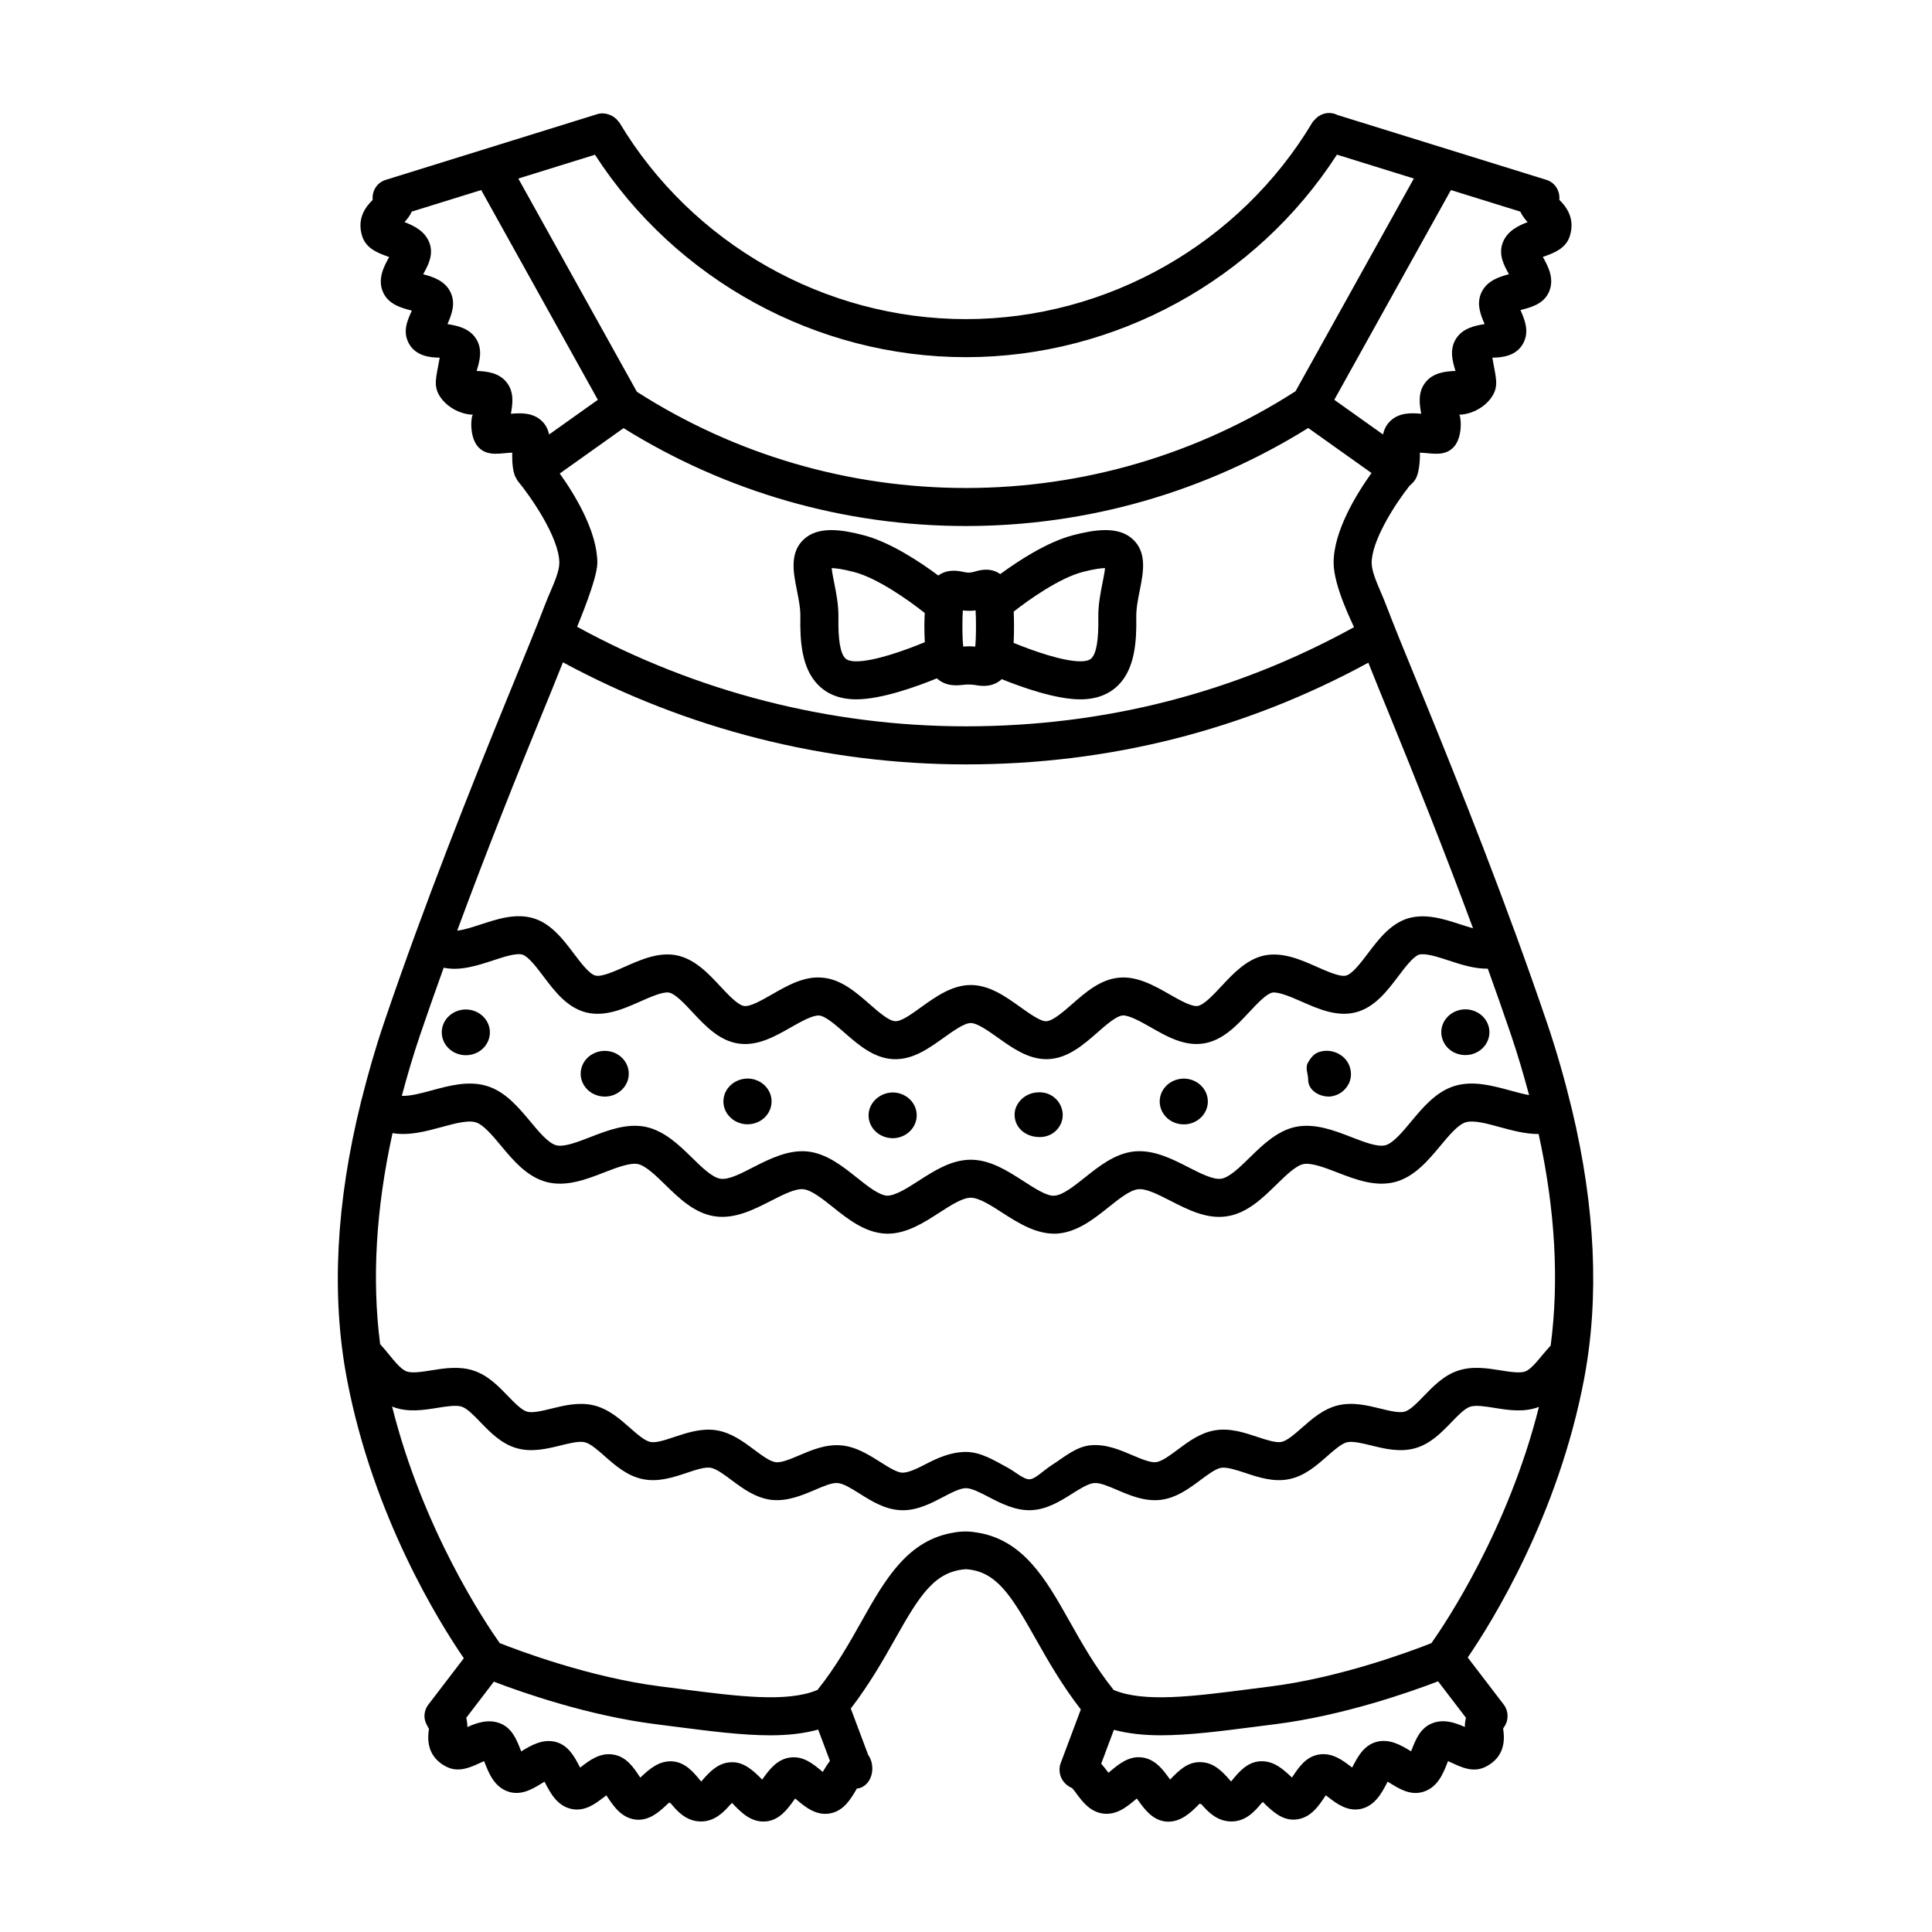
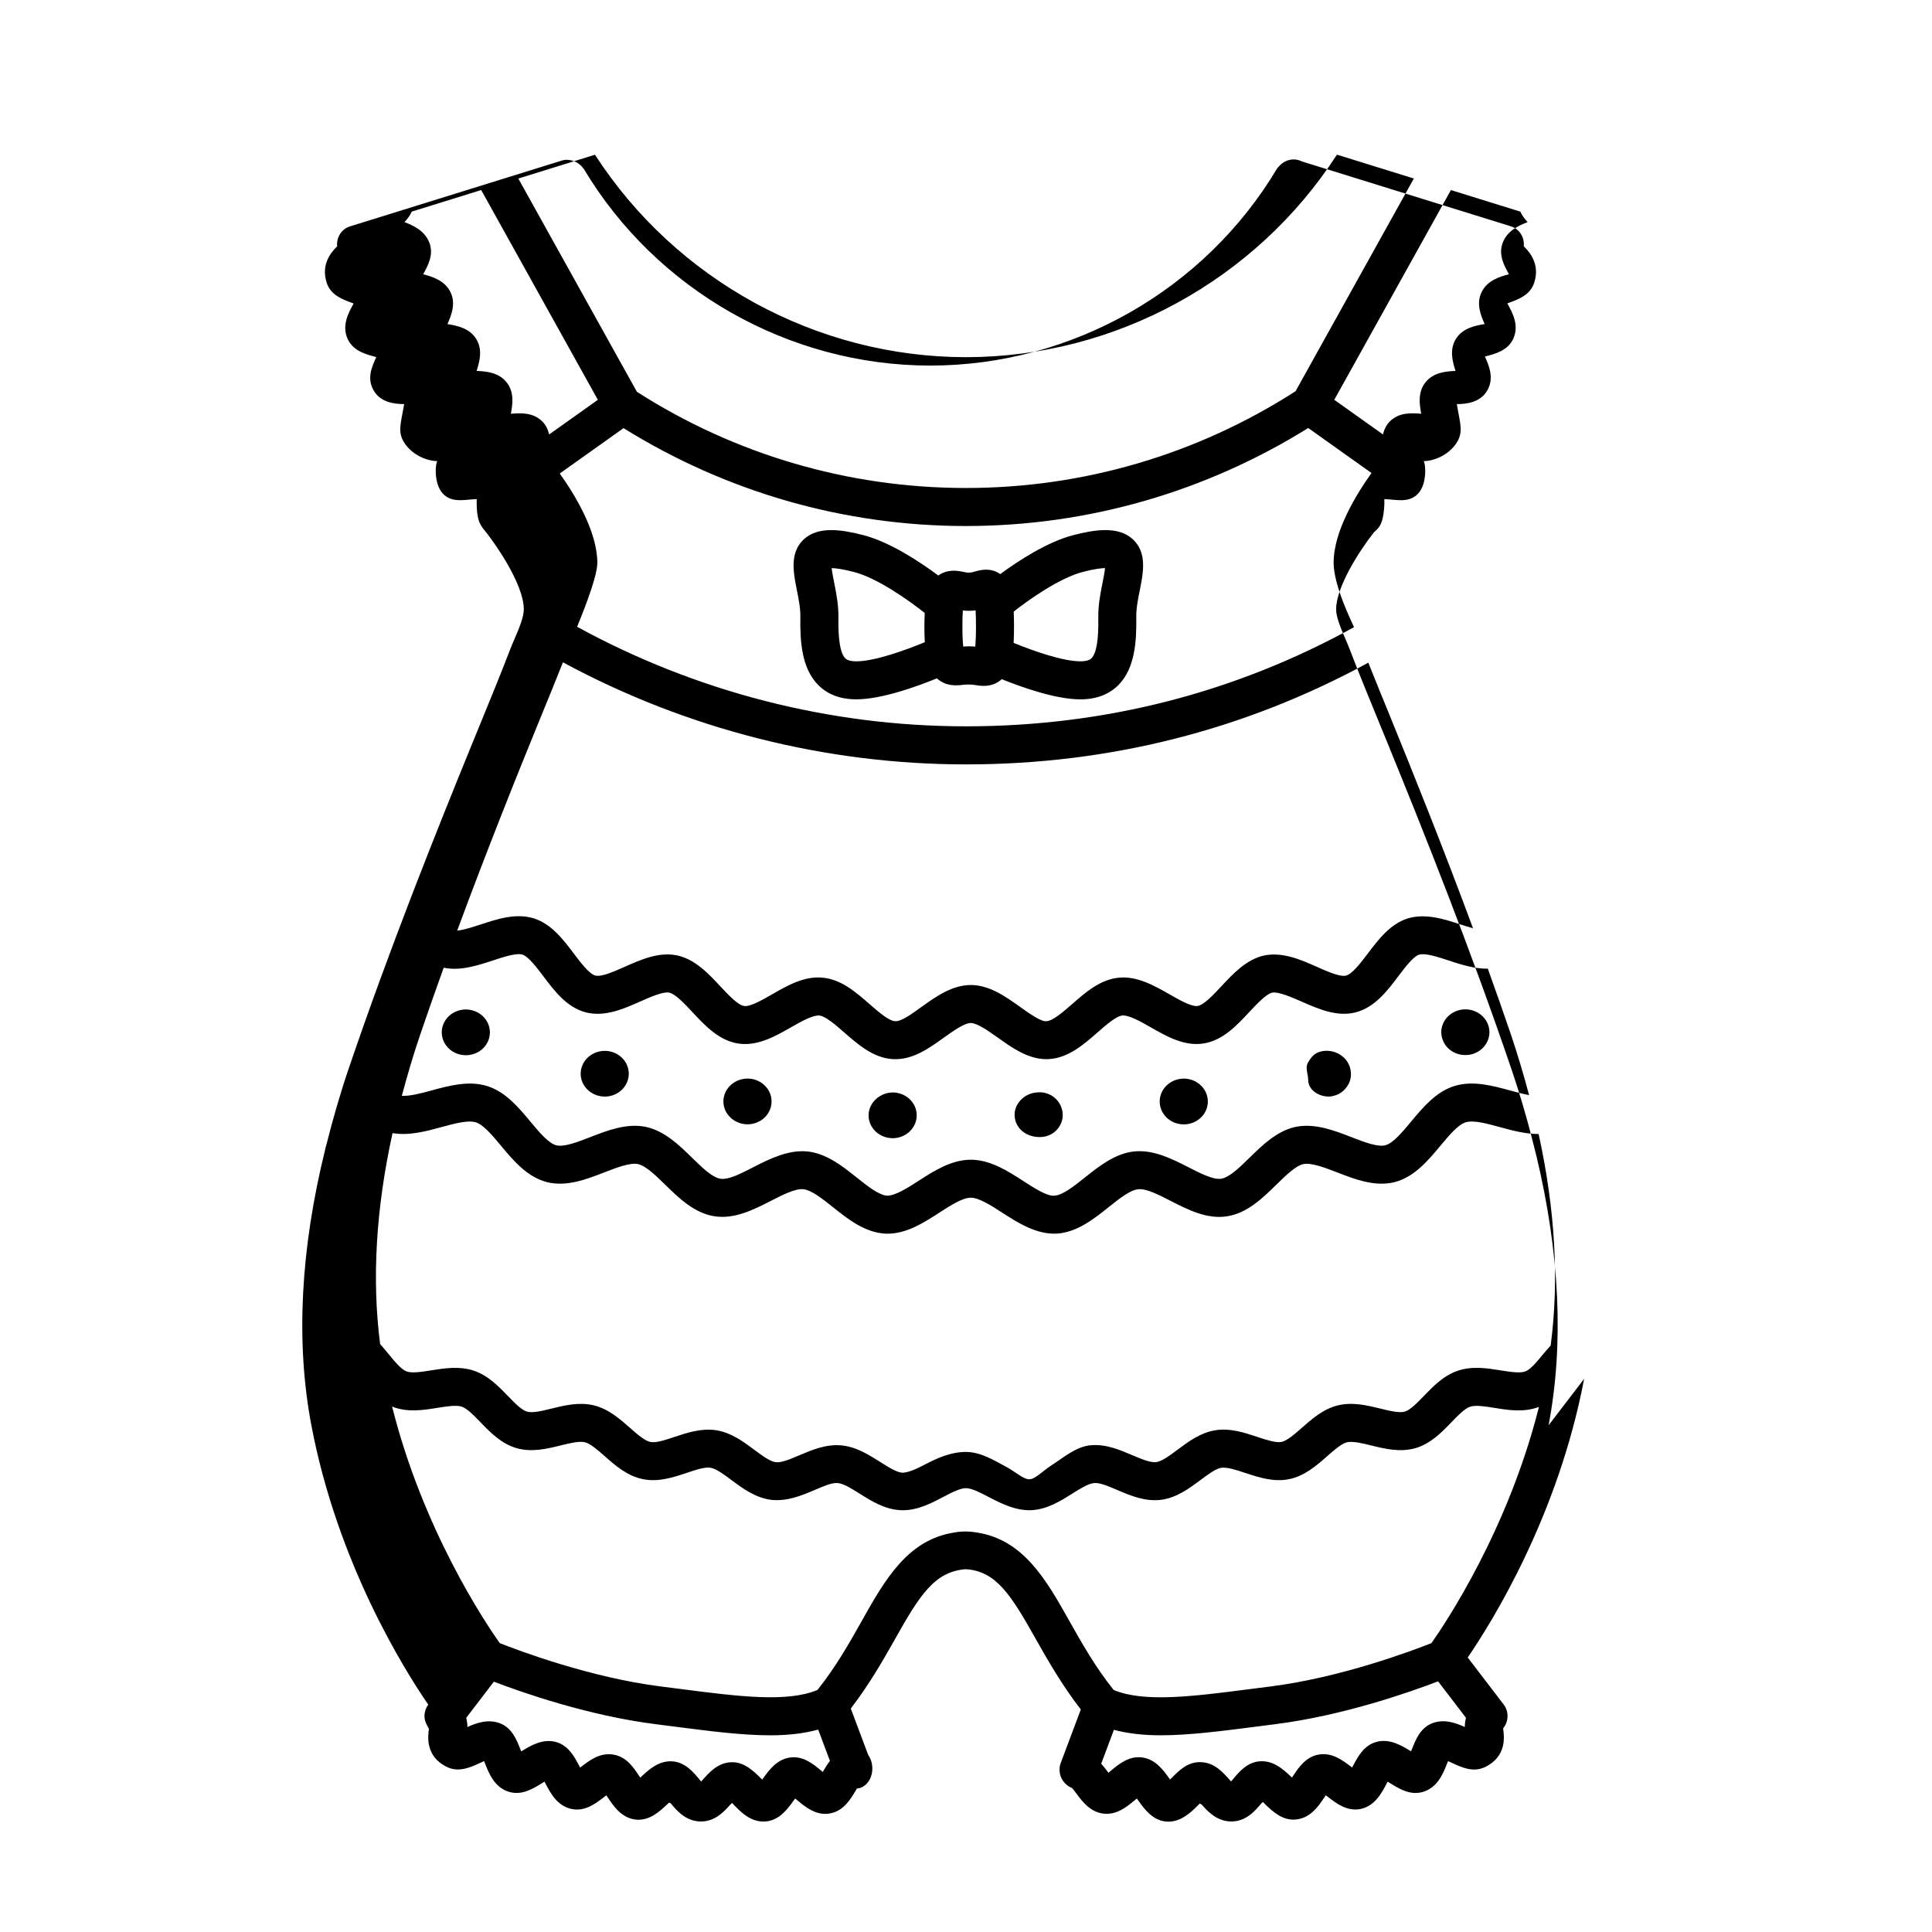
<svg xmlns="http://www.w3.org/2000/svg" fill="#000000" width="800px" height="800px" version="1.1" viewBox="144 144 512 512">
-   <path d="m412.89 439.75c-0.09-1.57 0.457-2.949 1.531-4.141 1.133-1.254 2.781-2.035 4.516-2.117 3.582-0.316 6.504 2.363 6.688 5.699 0.086 1.57-0.465 3.008-1.535 4.195-1.137 1.262-2.785 1.949-4.523 1.949h-0.031c-3.688 0-6.469-2.371-6.644-5.586zm119.45-16.148c0.777 0 1.527-0.125 2.211-0.371 1.648-0.578 2.984-1.793 3.664-3.34 0.656-1.48 0.664-3.109 0.047-4.574-1.266-3.055-4.934-4.606-8.137-3.449-1.648 0.574-2.984 1.789-3.668 3.324-0.656 1.477-0.672 3.109-0.039 4.602 0.953 2.312 3.281 3.809 5.922 3.809zm-152.1 22.02 0.316 0.016c3.379 0 6.184-2.516 6.375-5.742 0.09-1.566-0.457-3.078-1.531-4.273-1.137-1.258-2.793-2.023-4.519-2.106-3.41-0.117-6.481 2.398-6.691 5.75-0.082 1.566 0.469 3.074 1.535 4.258 1.137 1.25 2.781 2.012 4.516 2.098zm110.44-15.453c0 2.609 2.66 4.43 5.5 4.43 0.535 0 0.762-0.066 1.285-0.195 1.691-0.414 2.984-1.492 3.824-2.941 0.805-1.395 0.922-3.012 0.473-4.555-0.922-3.16-4.418-5.078-7.769-4.238-1.691 0.414-2.527 1.492-3.375 2.949-0.797 1.387 0.062 3.004 0.062 4.535zm-32.969 11.801c0.312 0 0.621-0.016 0.961-0.066 1.734-0.25 3.289-1.176 4.281-2.543 0.945-1.293 1.32-2.863 1.055-4.43-0.57-3.281-3.836-5.535-7.246-5.012-1.727 0.242-3.285 1.16-4.281 2.523-0.953 1.301-1.328 2.875-1.062 4.445v0.004c0.516 2.941 3.16 5.078 6.293 5.078zm-192.48-18.707c0.699 0.25 1.441 0.379 2.215 0.379 2.637 0 4.961-1.496 5.934-3.824 0.621-1.496 0.594-3.133-0.066-4.609-0.684-1.527-2.012-2.731-3.637-3.301-3.254-1.164-6.887 0.395-8.16 3.445-0.621 1.496-0.594 3.133 0.066 4.609 0.684 1.527 2.016 2.727 3.648 3.301zm75.906 18.621c0.316 0.047 0.645 0.066 0.957 0.066 3.144 0 5.789-2.141 6.297-5.094 0.266-1.559-0.105-3.129-1.059-4.422-0.992-1.367-2.559-2.297-4.289-2.543-3.438-0.457-6.68 1.758-7.25 5.027-0.266 1.559 0.105 3.125 1.055 4.418 1 1.367 2.566 2.297 4.289 2.547zm-38.484-7.477c0.523 0.133 1.066 0.203 1.613 0.203 2.852 0 5.375-1.828 6.141-4.457 0.441-1.543 0.238-3.16-0.574-4.551-0.848-1.449-2.297-2.519-3.977-2.922-3.356-0.82-6.82 1.082-7.742 4.262-0.438 1.527-0.242 3.133 0.562 4.519 0.844 1.453 2.289 2.527 3.977 2.945zm261.16 74.996c-6.891 36.355-24.453 64.504-30.852 73.852l9.566 12.504c0.711 0.934 1.047 2.156 0.977 3.32-0.031 0.559-0.156 1.113-0.367 1.633-0.105 0.262-0.242 0.504-0.387 0.746-0.074 0.125-0.422 0.543-0.402 0.66 0.273 1.867 1.074 7.359-4.805 10.176-3.141 1.5-6.184 0.09-8.637-1.055-0.328-0.145-0.75-0.344-1.164-0.523-0.07 0.176-0.133 0.344-0.195 0.5-1.047 2.676-2.481 6.34-6.203 7.582-3.465 1.152-6.43-0.695-8.836-2.168-0.215-0.137-0.488-0.301-0.766-0.469-0.098 0.176-0.18 0.348-0.262 0.5-1.316 2.488-3.102 5.906-6.848 6.723-3.535 0.75-6.379-1.379-8.645-3.129-0.191-0.141-0.406-0.316-0.637-0.488-0.117 0.172-0.227 0.328-0.324 0.48-1.551 2.328-3.668 5.492-7.441 5.918-3.637 0.48-6.348-2.168-8.324-4.027-0.168-0.156-0.359-0.414-0.555-0.594-0.137 0.16-0.266 0.176-0.383 0.312-1.777 2.152-4.191 4.852-7.977 4.852-3.715 0-6.133-2.469-7.894-4.492-0.145-0.172-0.316-0.07-0.5-0.266-0.152 0.152-0.301 0.301-0.43 0.434-1.961 1.969-4.699 4.613-8.395 4.359-3.664-0.293-5.836-3.316-7.426-5.527-0.125-0.18-0.277-0.387-0.43-0.594-0.168 0.137-0.324 0.273-0.469 0.387-2.133 1.777-5.019 4.207-8.75 3.562-3.305-0.57-5.285-3.238-6.727-5.184-0.363-0.5-0.891-1.203-1.219-1.551-1.266-0.465-2.371-1.566-2.902-2.801-0.48-1.125-0.562-2.559-0.133-3.719l5.359-14.293c-4.961-6.41-8.66-12.863-11.906-18.621-6.625-11.793-10.539-18.027-18.566-18.551-8.281 0.609-12.195 6.832-18.781 18.551-3.199 5.688-6.848 12.047-11.707 18.375l4.602 12.27c1.984 2.781 1.309 7.512-2.09 8.766-0.293 0.105-0.586 0.105-0.883 0.156-0.086 0.145-0.18 0.297-0.258 0.43-1.379 2.344-3.273 5.551-6.902 6.176-3.688 0.672-6.609-1.785-8.734-3.562-0.141-0.117-0.309-0.258-0.469-0.395-0.152 0.207-0.301 0.402-0.43 0.578-1.586 2.207-3.762 5.219-7.438 5.512-3.871 0.273-6.434-2.434-8.387-4.398-0.125-0.133-0.277-0.359-0.43-0.504-0.176 0.191-0.344 0.238-0.492 0.406-1.746 2.027-4.168 4.496-7.781 4.496-3.879 0-6.293-2.699-8.062-4.852-0.117-0.141-0.25-0.004-0.383-0.168-0.203 0.18-0.395 0.363-0.559 0.523-2.086 1.965-4.731 4.379-8.316 3.996-3.773-0.434-5.894-3.617-7.441-5.945-0.102-0.145-0.211-0.316-0.324-0.488-0.227 0.168-0.441 0.332-0.637 0.484-2.262 1.742-5.09 3.91-8.656 3.117-3.738-0.812-5.531-4.227-6.836-6.715-0.086-0.152-0.172-0.324-0.266-0.504-0.277 0.168-0.543 0.328-0.762 0.469-2.414 1.477-5.391 3.301-8.828 2.172-3.734-1.25-5.168-4.918-6.219-7.586-0.059-0.152-0.125-0.324-0.195-0.5-0.414 0.176-0.836 0.371-1.164 0.523-2.453 1.133-5.527 2.527-8.625 1.055-5.891-2.82-5.09-8.309-4.82-10.117-0.59-1.039-1.152-2.016-1.188-3.25-0.031-1.117 0.332-2.281 1.008-3.164l9.418-12.309c-6.273-9.133-24.051-37.418-30.988-74.055-4.188-22.094-2.875-46.68 3.703-73.25 0.066-0.312 0.109-0.621 0.238-0.918 1.668-6.625 3.57-13.34 5.906-20.211 10.715-31.562 23.16-62.719 32.809-86.344l2.352-5.75c2.602-6.34 5.199-12.68 7.656-19.07 0.352-0.926 0.77-1.906 1.211-2.922 1.137-2.648 2.422-5.656 2.422-7.75 0-6.922-8.074-18.184-10.902-21.582-0.137-0.168-0.273-0.359-0.367-0.555-0.188-0.383-0.48-0.801-0.594-1.211-0.742-1.98-0.664-5.867-0.582-5.867-2.785 0-6.523 1.254-9.055-1.516-2.535-2.805-1.863-8.559-1.355-8.559-2.746 0-6.484-1.527-8.629-4.586-2.141-3.066-1.055-5.492-0.219-10.527-2.699 0-6.375-0.484-8.152-3.727-1.793-3.269-0.352-6.203 0.762-8.734-2.672-0.691-6.223-1.602-7.656-4.957-1.484-3.477 0.281-6.785 1.656-9.238-0.145-0.055-0.289-0.105-0.406-0.152-2.535-0.922-5.691-2.066-6.746-5.379-1.523-4.828 1.098-7.969 2.781-9.609-0.227-2.328 1.098-4.574 3.422-5.301l56.133-17.441c1.969-0.605 4.375 0.273 5.547 1.926 0.082 0.109 0.195 0.176 0.273 0.297 19.23 32.145 54.418 52.109 91.824 52.109 37.473 0 72.691-20.016 91.895-52.23 0.121-0.203 0.312-0.324 0.453-0.5 1.562-1.859 4.027-2.422 6.125-1.367l55.379 17.191c2.324 0.719 3.648 2.969 3.422 5.297 1.676 1.641 4.301 4.777 2.781 9.598-1.055 3.324-4.211 4.465-6.746 5.387-0.121 0.051-0.262 0.082-0.406 0.137 1.375 2.453 3.144 5.727 1.656 9.211-1.43 3.356-4.984 4.207-7.578 4.875 1.039 2.43 2.481 5.606 0.684 8.883-1.781 3.242-5.449 3.727-8.137 3.727 0.816 5.039 1.91 7.461-0.238 10.531-2.137 3.055-5.875 4.582-8.602 4.582 0.492 0 1.16 5.754-1.367 8.543-2.547 2.793-6.281 1.531-9.012 1.531 0.047 0 0.152 4.734-1.129 6.977-0.363 0.648-0.996 1.289-1.578 1.758-4.242 5.379-10.062 14.742-10.062 20.484 0 2.086 1.289 5.09 2.422 7.734 0.438 1.023 0.863 2.004 1.215 2.938 2.516 6.551 5.18 13.039 7.844 19.527l2.168 5.289c9.648 23.633 22.098 54.816 32.809 86.344 2.594 7.644 4.707 15.113 6.481 22.453 0.047 0.176 0.105 0.336 0.133 0.516 6.191 25.879 7.324 49.836 3.234 71.418zm-316.81-6.539c1.621 1.984 3.293 4.031 4.727 4.57 1.422 0.539 4.031 0.125 6.555-0.277 3.5-0.559 7.457-1.188 11.266 0.082 3.789 1.266 6.566 4.141 9.02 6.68 1.785 1.844 3.621 3.754 5.109 4.188 1.449 0.414 4.004-0.211 6.481-0.82 3.445-0.848 7.352-1.797 11.238-0.84 3.879 0.945 6.879 3.598 9.531 5.93 1.926 1.699 3.91 3.449 5.414 3.754 1.527 0.316 4-0.527 6.414-1.336 3.367-1.117 7.164-2.379 11.133-1.75 3.941 0.641 7.144 3.031 9.969 5.141 2.062 1.535 4.191 3.133 5.734 3.316 1.465 0.191 3.91-0.848 6.258-1.84 3.266-1.387 6.941-2.957 10.973-2.629 3.969 0.316 7.367 2.473 10.359 4.352 2.172 1.367 4.418 2.832 5.961 2.898 1.605-0.012 3.84-1.047 6.09-2.227 3.148-1.641 6.711-3.273 10.742-3.273 4.027 0 7.594 2.328 10.734 3.977 2.203 1.145 4.481 3.266 5.988 3.266h0.105c1.531 0 3.777-2.41 5.949-3.769 2.992-1.879 6.387-4.938 10.363-5.254 4.074-0.328 7.703 1.254 10.973 2.641 2.348 0.996 4.801 2.031 6.273 1.844 1.527-0.18 3.656-1.773 5.715-3.305 2.828-2.109 6.027-4.504 9.961-5.144 3.981-0.641 7.793 0.637 11.148 1.754 2.414 0.801 4.898 1.617 6.402 1.34 1.512-0.312 3.5-2.062 5.43-3.758 2.644-2.332 5.644-4.973 9.512-5.93 3.918-0.953 7.82-0.004 11.254 0.84 2.469 0.609 5.031 1.23 6.488 0.816 1.473-0.43 3.309-2.336 5.094-4.18 2.453-2.539 5.231-5.414 9.02-6.68 3.812-1.273 7.777-0.641 11.273-0.082 2.523 0.402 5.133 0.82 6.551 0.289 1.422-0.539 3.094-2.586 4.719-4.559 0.656-0.801 1.336-1.535 2.012-2.297 2.266-17.18 1.215-35.926-3.188-56.059-3.477 0.004-6.996-0.938-10.223-1.82-3.465-0.953-7.043-1.941-9.133-1.281-2.019 0.625-4.394 3.465-6.688 6.223-3.223 3.871-6.879 8.258-12.086 9.613-5.223 1.324-10.531-0.734-15.203-2.543-3.371-1.305-6.883-2.641-9.008-2.227-2.031 0.43-4.66 3.004-7.203 5.492-3.617 3.535-7.707 7.543-13.09 8.352-5.309 0.816-10.375-1.785-14.832-4.066-3.211-1.637-6.555-3.375-8.68-3.109-2.133 0.215-5.027 2.523-7.828 4.758-3.941 3.144-8.414 6.707-13.824 7.004-5.316 0.211-10.102-2.816-14.305-5.523-3.043-1.965-6.191-3.996-8.387-3.996-2.195 0-5.352 2.031-8.387 3.996-4.035 2.606-8.586 5.535-13.648 5.535-0.207 0-0.418-0.004-0.629-0.016-5.438-0.297-9.91-3.859-13.852-7.004-2.801-2.231-5.699-4.539-7.836-4.758-2.125-0.25-5.465 1.473-8.676 3.109-4.465 2.277-9.527 4.871-14.844 4.062-5.356-0.805-9.445-4.801-13.059-8.324-2.559-2.5-5.203-5.082-7.309-5.527-2.082-0.395-5.559 0.926-8.914 2.227-4.676 1.82-9.98 3.879-15.18 2.562-5.269-1.367-8.922-5.754-12.152-9.629-2.289-2.746-4.656-5.586-6.688-6.211-2.074-0.648-5.668 0.328-9.129 1.273-4.07 1.113-8.602 2.328-12.934 1.582-4.414 20.07-5.5 38.773-3.289 55.918 0.777 0.855 1.523 1.746 2.262 2.66zm3.481-68.457c2.156 0.109 5.019-0.645 7.836-1.414 4.641-1.266 9.898-2.707 14.777-1.176 4.867 1.496 8.359 5.691 11.441 9.391 2.363 2.836 4.805 5.769 6.902 6.312 2.066 0.508 5.606-0.863 9.039-2.195 4.484-1.738 9.547-3.707 14.582-2.707 5.023 1.047 8.906 4.836 12.328 8.184 2.641 2.586 5.371 5.254 7.523 5.57 2.207 0.359 5.492-1.402 8.75-3.066 4.297-2.195 9.215-4.648 14.289-4.16 5.078 0.523 9.332 3.914 13.082 6.906 2.898 2.309 5.894 4.695 8.086 4.816 2.207-0.023 5.371-2.035 8.297-3.926 4.07-2.625 8.688-5.602 13.852-5.602 5.164 0 9.777 2.977 13.852 5.602 2.926 1.883 6.402 4.172 8.324 3.918 2.172-0.117 5.164-2.504 8.066-4.812 3.754-2.992 8.004-6.383 13.078-6.906 5.152-0.504 9.996 1.969 14.293 4.16 3.258 1.668 6.629 3.387 8.742 3.074 2.168-0.328 4.902-3.008 7.543-5.594 3.41-3.336 7.273-7.117 12.234-8.156 5.066-1.012 10.176 0.957 14.672 2.699 3.438 1.336 6.992 2.711 9.059 2.18 2.039-0.527 4.488-3.465 6.848-6.301 3.082-3.699 6.578-7.891 11.441-9.395 4.898-1.523 10.141-0.082 14.781 1.18 1.719 0.469 3.449 0.938 5.023 1.223-1.406-5.246-2.953-10.539-4.785-15.957-2.012-5.914-4.07-11.754-6.152-17.543-3.527 0.051-7.055-1.082-10.277-2.141-2.957-0.969-6.316-2.07-7.965-1.57-1.527 0.488-3.723 3.394-5.496 5.734-2.926 3.875-6.246 8.262-11.309 9.551-4.961 1.27-9.957-0.934-14.355-2.875-2.711-1.199-6.106-2.641-7.715-2.359-1.602 0.332-4.102 3.019-6.117 5.168-3.289 3.535-7.031 7.543-12.152 8.316-5.109 0.785-9.801-1.918-13.965-4.301-2.707-1.551-5.82-3.258-7.465-3.125-1.691 0.168-4.445 2.578-6.648 4.516-3.629 3.18-7.734 6.777-12.914 7.047-0.207 0.012-0.414 0.016-0.613 0.016-4.871 0-9.109-3.027-12.863-5.707-2.574-1.812-5.453-3.871-7.168-3.871-1.715 0-4.594 2.062-7.144 3.879-3.91 2.793-8.242 5.965-13.477 5.691-5.144-0.277-9.25-3.863-12.871-7.031-2.223-1.945-4.988-4.363-6.648-4.523-1.707-0.16-4.801 1.578-7.508 3.117-4.172 2.383-8.863 5.074-13.969 4.301-5.117-0.777-8.855-4.781-12.148-8.316-2.012-2.156-4.516-4.836-6.156-5.176-1.578-0.328-4.848 1.098-7.699 2.363-4.402 1.949-9.387 4.152-14.383 2.871-5.023-1.285-8.328-5.664-11.238-9.527-1.773-2.348-3.977-5.266-5.559-5.769-1.621-0.508-4.973 0.594-7.945 1.578-4.051 1.324-8.586 2.801-12.938 1.883-2.121 5.898-4.227 11.84-6.254 17.816-1.863 5.469-3.422 10.836-4.844 16.141zm51.816-141.21c0 4.156-5.019 16.031-5.359 16.906 31.441 17.215 66.941 26.379 103.02 26.379 36.777 0 71.34-8.902 102.87-26.277-0.359-0.91-5.379-10.809-5.406-17.008-0.035-8.445 6.086-18.312 10.039-23.844l-16.773-11.93c-27.223 16.949-58.453 25.977-90.734 25.977-32.25 0-63.504-9.012-90.711-25.941l-16.906 12.027c3.973 5.555 9.961 15.332 9.961 23.711zm246.54-90.336c-0.68-0.707-1.41-1.648-1.945-2.785l-18.391-5.707-30.906 55.582 12.902 9.18c0.312-1.281 0.848-2.516 1.934-3.559 2.394-2.277 5.535-2.156 8.203-1.926-0.488-2.621-0.922-5.754 1.137-8.332 2.07-2.609 5.367-2.902 7.945-3.019-0.801-2.555-1.641-5.637 0.105-8.469 1.777-2.863 5.047-3.535 7.621-3.941-1.078-2.453-2.273-5.445-0.805-8.465 1.484-3.062 4.699-4.082 7.246-4.746-1.301-2.316-2.836-5.176-1.664-8.309 1.176-3.152 4.125-4.555 6.617-5.504zm-247.17-17.855-20.312 6.309 31.426 56.512c26.012 16.66 56.125 25.496 87.195 25.496 31.16 0 61.293-8.898 87.352-25.641l31.352-56.371-20.379-6.328c-21.438 33.188-58.699 53.672-98.32 53.672-39.602 0-76.871-20.484-98.312-53.648zm-14.066 70.574c1.09 1.039 1.617 2.273 1.93 3.551l12.902-9.18-30.914-55.586-18.391 5.707c-0.527 1.137-1.258 2.082-1.945 2.785 2.492 0.945 5.441 2.352 6.621 5.512 1.164 3.133-0.367 5.992-1.668 8.309 2.551 0.672 5.762 1.684 7.246 4.746 1.465 3.019 0.273 6.004-0.805 8.465 2.574 0.402 5.844 1.078 7.617 3.934 1.758 2.836 0.918 5.918 0.109 8.473 2.578 0.109 5.875 0.406 7.949 3.023 2.051 2.578 1.617 5.715 1.133 8.328 2.672-0.223 5.824-0.352 8.215 1.934zm-22.441 135.05c1.758-0.188 4.156-0.961 6.211-1.637 4.41-1.441 9.375-3.094 14.117-1.605 4.66 1.477 7.801 5.633 10.57 9.305 1.824 2.414 4.098 5.422 5.703 5.836 1.617 0.438 5.059-1.109 7.812-2.328 4.207-1.863 8.984-4 13.777-3.023 4.828 1.004 8.379 4.816 11.516 8.184 2.066 2.215 4.641 4.973 6.297 5.231 1.668 0.262 4.852-1.605 7.453-3.09 4.035-2.312 8.625-4.961 13.531-4.394 4.84 0.473 8.781 3.918 12.262 6.961 2.277 1.996 5.109 4.469 6.769 4.551 1.723 0.16 4.648-2.086 7.09-3.828 3.781-2.699 8.062-5.754 13-5.754s9.219 3.055 13 5.754c2.438 1.75 5.699 4.074 7.09 3.828 1.691-0.09 4.523-2.57 6.801-4.559 3.465-3.039 7.394-6.481 12.273-6.957 4.848-0.52 9.457 2.09 13.492 4.398 2.606 1.48 5.805 3.324 7.453 3.09 1.664-0.258 4.238-3.012 6.301-5.231 3.141-3.367 6.691-7.18 11.465-8.176 4.852-0.938 9.594 1.152 13.805 3.019 2.754 1.219 6.191 2.766 7.777 2.328 1.656-0.418 3.941-3.441 5.773-5.863 2.769-3.656 5.906-7.805 10.539-9.27 4.727-1.441 9.707 0.176 14.098 1.613 1.031 0.336 2.144 0.684 3.231 0.992-7.652-20.68-15.48-40.238-22.523-57.5l-2.16-5.273c-1.039-2.527-2.023-5.078-3.059-7.613-32.742 17.816-68.562 26.953-106.64 26.953-37.371 0-74.137-9.406-106.8-27.055-0.984 2.414-1.926 4.848-2.91 7.254l-2.348 5.734c-6.75 16.488-14.855 36.711-22.766 58.125zm98.773 220.01-3.109-8.281c-3.844 1.055-8.066 1.516-12.664 1.516-7.473 0-15.852-1.082-24.883-2.242l-5.402-0.691c-17.973-2.254-35.605-8.449-43-11.281l-7.32 9.574c0.207 0.863 0.316 1.707 0.297 2.445 2.457-1.102 5.594-2.207 8.727-0.957 3.117 1.25 4.332 4.336 5.309 6.82 0.07 0.176 0.145 0.383 0.238 0.598 0.059-0.035 0.109-0.066 0.16-0.102 2.324-1.422 5.516-3.34 9.027-2.402 3.336 0.918 4.918 3.926 6.188 6.344 0.074 0.137 0.152 0.293 0.238 0.449 0.07-0.055 0.137-0.105 0.195-0.152 2.258-1.734 5.019-3.898 8.629-3.293 3.438 0.562 5.336 3.422 6.856 5.715 0.082 0.117 0.168 0.25 0.258 0.383 0.074-0.066 0.141-0.133 0.207-0.191 2.062-1.945 4.699-4.324 8.227-4.125 3.488 0.227 5.668 2.883 7.422 5.019 0.09 0.105 0.18 0.227 0.281 0.344 0.07-0.082 0.133-0.152 0.195-0.227 1.859-2.125 4.172-4.777 7.766-4.898 3.336-0.156 5.941 2.324 7.891 4.289 0.098 0.102 0.203 0.207 0.312 0.316 0.07-0.09 0.125-0.176 0.188-0.258 1.648-2.293 3.699-5.144 7.254-5.602 3.492-0.453 6.141 1.77 8.273 3.543 0.105 0.09 0.223 0.188 0.344 0.289 0.059-0.102 0.117-0.191 0.168-0.289 0.488-0.871 1.078-1.777 1.73-2.652zm63.402-37.168c3.234 5.758 6.879 12.242 11.789 18.383 8.016 3.387 21.059 1.715 36.074-0.223l5.438-0.695c18.676-2.344 37.676-9.5 42.703-11.492 3.797-5.375 20.309-30.047 28.496-62.602-3.977 1.516-8.113 0.855-11.754 0.266-2.469-0.395-5.019-0.801-6.492-0.316-1.441 0.484-3.231 2.332-4.953 4.121-2.574 2.664-5.488 5.688-9.547 6.863-4.062 1.16-8.113 0.172-11.688-0.711-2.434-0.598-4.949-1.203-6.445-0.848-1.465 0.363-3.394 2.066-5.266 3.707-2.785 2.449-5.941 5.231-10.086 6.07-4.098 0.832-8.082-0.484-11.594-1.652-2.379-0.789-4.836-1.586-6.363-1.367-1.484 0.242-3.543 1.785-5.535 3.266-2.973 2.215-6.34 4.727-10.535 5.238-4.203 0.484-8.031-1.137-11.422-2.586-2.301-0.973-4.68-2.039-6.227-1.863-1.516 0.117-3.691 1.484-5.801 2.812-3.141 1.977-6.695 4.207-10.918 4.375-4.102 0.141-7.891-1.773-11.16-3.477-2.223-1.16-4.519-2.363-6.07-2.363-1.559 0-3.856 1.199-6.07 2.363-3.141 1.637-6.676 3.488-10.66 3.488-0.168 0-0.328 0-0.492-0.012-4.231-0.168-7.789-2.402-10.926-4.375-2.106-1.324-4.289-2.691-5.793-2.812-1.559-0.18-3.926 0.891-6.227 1.867-3.394 1.441-7.25 3.039-11.406 2.578-4.207-0.516-7.578-3.027-10.555-5.238-1.996-1.492-4.051-3.027-5.547-3.266-1.543-0.258-3.969 0.57-6.348 1.367-3.508 1.164-7.492 2.5-11.602 1.648-4.141-0.836-7.297-3.617-10.078-6.066-1.867-1.648-3.797-3.344-5.269-3.703-1.527-0.379-4.019 0.246-6.438 0.84-3.586 0.883-7.648 1.879-11.68 0.715-4.074-1.18-6.988-4.203-9.559-6.867-1.727-1.789-3.512-3.641-4.953-4.121-1.48-0.488-4.019-0.082-6.488 0.316-3.641 0.586-7.789 1.246-11.715-0.25-0.102-0.035-0.176-0.102-0.273-0.141 8.176 32.688 24.723 57.359 28.531 62.73 5.019 1.988 24.023 9.148 42.703 11.492l5.441 0.695c15.008 1.934 28.043 3.606 36.066 0.223 4.914-6.144 8.555-12.629 11.789-18.383 6.223-11.074 12.211-21.461 24.527-23.348 0.281-0.07 1.691-0.277 3.066-0.262 1.371 0.016 2.711 0.25 2.871 0.277 12.246 1.906 18.227 12.277 24.438 23.336zm104.86 28.199c-0.016-0.734 0.09-1.582 0.297-2.445l-7.391-9.656c-7.262 2.785-25.074 9.09-43.227 11.367l-5.402 0.691c-9.027 1.16-17.418 2.242-24.883 2.242-4.5 0-8.625-0.449-12.398-1.449l-3.363 8.98c0.605 0.684 1.152 1.375 1.617 2.004 0.09 0.117 0.191 0.258 0.297 0.398 0.223-0.18 0.438-0.363 0.625-0.52 2.137-1.785 4.836-4 8.266-3.547 3.566 0.457 5.617 3.309 7.266 5.602 0.059 0.086 0.117 0.168 0.18 0.258 0.105-0.105 0.211-0.215 0.312-0.312 1.953-1.965 4.316-4.465 7.891-4.293 3.594 0.117 5.91 2.769 7.769 4.902 0.059 0.07 0.125 0.141 0.191 0.223 0.105-0.117 0.203-0.238 0.293-0.344 1.75-2.137 3.926-4.793 7.418-5.019 3.633-0.195 6.16 2.188 8.223 4.125 0.066 0.059 0.133 0.125 0.207 0.191 0.09-0.133 0.176-0.266 0.258-0.383 1.527-2.293 3.426-5.144 6.856-5.715 3.582-0.598 6.379 1.566 8.629 3.293 0.066 0.051 0.133 0.102 0.203 0.152 0.086-0.156 0.16-0.312 0.238-0.449 1.27-2.414 2.852-5.426 6.184-6.34 3.512-0.969 6.707 0.973 9.035 2.398 0.051 0.035 0.105 0.066 0.16 0.102 0.086-0.211 0.168-0.418 0.238-0.594 0.973-2.484 2.188-5.578 5.309-6.828 3.141-1.262 6.25-0.133 8.703 0.965zm-177.02-301.29c-0.922-4.625-1.969-9.871 1.789-13.41 3.859-3.641 10.191-2.621 15.891-1.137 7.09 1.844 15.004 7.113 19.801 10.68 2.488-1.793 5.203-1.266 6.695-0.945 1.008 0.223 1.672 0.301 2.902-0.074 1.371-0.406 4.203-1.211 6.82 0.645 4.836-3.551 12.461-8.531 19.301-10.309 5.699-1.48 12.043-2.504 15.895 1.137 3.754 3.543 2.711 8.785 1.789 13.418-0.484 2.402-0.973 4.891-0.938 7.152 0.109 6.402-0.352 13.543-4.68 17.949-2.508 2.555-5.926 3.848-10.141 3.848-6.504 0-15.508-3.199-20.844-5.356-0.055 0.051-0.102 0.117-0.16 0.168-1.523 1.293-3.195 1.617-4.621 1.617-0.918 0-1.734-0.133-2.344-0.238-0.871-0.145-2.035-0.156-2.941-0.051-1.703 0.191-4.59 0.543-7.062-1.656-0.016-0.016-0.023-0.039-0.039-0.055-5.254 2.152-14.645 5.566-21.371 5.566-4.223 0-7.633-1.293-10.141-3.856-4.328-4.402-4.793-11.543-4.676-17.949 0.047-2.25-0.445-4.738-0.926-7.144zm57.465 5.699c0.051 1.168 0.082 2.414 0.082 3.82 0 1.652-0.035 3.125-0.102 4.473 5.019 2.051 12.965 4.883 17.695 4.883 2.133 0 2.75-0.629 2.953-0.836 1.293-1.316 1.895-4.918 1.789-10.707-0.059-3.344 0.57-6.508 1.129-9.301 0.23-1.168 0.551-2.762 0.66-3.863-0.984 0.02-2.801 0.215-5.926 1.027-6.078 1.586-14.035 7.168-18.281 10.504zm-13.598 3.82c0 2.695 0.105 4.394 0.227 5.457 0.516-0.047 1.043-0.082 1.602-0.082 0.543 0 1.074 0.035 1.578 0.09 0.105-1.117 0.195-2.836 0.195-5.465 0-1.805-0.047-3.148-0.105-4.141-1.055 0.152-2.348 0.141-3.375 0.012-0.07 0.945-0.121 2.277-0.121 4.129zm-34.641-15.348c0.105 1.102 0.422 2.684 0.66 3.859 0.555 2.797 1.184 5.961 1.129 9.305-0.105 5.789 0.5 9.391 1.785 10.707 0.203 0.207 0.82 0.836 2.953 0.836 4.898 0 13.184-3.012 18.156-5.074-0.07-1.316-0.117-2.707-0.117-4.281 0-1.285 0.047-2.367 0.098-3.457-4.125-3.281-12.484-9.234-18.742-10.863-3.129-0.812-4.941-1.012-5.922-1.031z" />
+   <path d="m412.89 439.75c-0.09-1.57 0.457-2.949 1.531-4.141 1.133-1.254 2.781-2.035 4.516-2.117 3.582-0.316 6.504 2.363 6.688 5.699 0.086 1.57-0.465 3.008-1.535 4.195-1.137 1.262-2.785 1.949-4.523 1.949h-0.031c-3.688 0-6.469-2.371-6.644-5.586zm119.45-16.148c0.777 0 1.527-0.125 2.211-0.371 1.648-0.578 2.984-1.793 3.664-3.34 0.656-1.48 0.664-3.109 0.047-4.574-1.266-3.055-4.934-4.606-8.137-3.449-1.648 0.574-2.984 1.789-3.668 3.324-0.656 1.477-0.672 3.109-0.039 4.602 0.953 2.312 3.281 3.809 5.922 3.809zm-152.1 22.02 0.316 0.016c3.379 0 6.184-2.516 6.375-5.742 0.09-1.566-0.457-3.078-1.531-4.273-1.137-1.258-2.793-2.023-4.519-2.106-3.41-0.117-6.481 2.398-6.691 5.75-0.082 1.566 0.469 3.074 1.535 4.258 1.137 1.25 2.781 2.012 4.516 2.098zm110.44-15.453c0 2.609 2.66 4.43 5.5 4.43 0.535 0 0.762-0.066 1.285-0.195 1.691-0.414 2.984-1.492 3.824-2.941 0.805-1.395 0.922-3.012 0.473-4.555-0.922-3.16-4.418-5.078-7.769-4.238-1.691 0.414-2.527 1.492-3.375 2.949-0.797 1.387 0.062 3.004 0.062 4.535zm-32.969 11.801c0.312 0 0.621-0.016 0.961-0.066 1.734-0.25 3.289-1.176 4.281-2.543 0.945-1.293 1.32-2.863 1.055-4.43-0.57-3.281-3.836-5.535-7.246-5.012-1.727 0.242-3.285 1.16-4.281 2.523-0.953 1.301-1.328 2.875-1.062 4.445v0.004c0.516 2.941 3.16 5.078 6.293 5.078zm-192.48-18.707c0.699 0.25 1.441 0.379 2.215 0.379 2.637 0 4.961-1.496 5.934-3.824 0.621-1.496 0.594-3.133-0.066-4.609-0.684-1.527-2.012-2.731-3.637-3.301-3.254-1.164-6.887 0.395-8.16 3.445-0.621 1.496-0.594 3.133 0.066 4.609 0.684 1.527 2.016 2.727 3.648 3.301zm75.906 18.621c0.316 0.047 0.645 0.066 0.957 0.066 3.144 0 5.789-2.141 6.297-5.094 0.266-1.559-0.105-3.129-1.059-4.422-0.992-1.367-2.559-2.297-4.289-2.543-3.438-0.457-6.68 1.758-7.25 5.027-0.266 1.559 0.105 3.125 1.055 4.418 1 1.367 2.566 2.297 4.289 2.547zm-38.484-7.477c0.523 0.133 1.066 0.203 1.613 0.203 2.852 0 5.375-1.828 6.141-4.457 0.441-1.543 0.238-3.16-0.574-4.551-0.848-1.449-2.297-2.519-3.977-2.922-3.356-0.82-6.82 1.082-7.742 4.262-0.438 1.527-0.242 3.133 0.562 4.519 0.844 1.453 2.289 2.527 3.977 2.945zm261.16 74.996c-6.891 36.355-24.453 64.504-30.852 73.852l9.566 12.504c0.711 0.934 1.047 2.156 0.977 3.32-0.031 0.559-0.156 1.113-0.367 1.633-0.105 0.262-0.242 0.504-0.387 0.746-0.074 0.125-0.422 0.543-0.402 0.66 0.273 1.867 1.074 7.359-4.805 10.176-3.141 1.5-6.184 0.09-8.637-1.055-0.328-0.145-0.75-0.344-1.164-0.523-0.07 0.176-0.133 0.344-0.195 0.5-1.047 2.676-2.481 6.34-6.203 7.582-3.465 1.152-6.43-0.695-8.836-2.168-0.215-0.137-0.488-0.301-0.766-0.469-0.098 0.176-0.18 0.348-0.262 0.5-1.316 2.488-3.102 5.906-6.848 6.723-3.535 0.75-6.379-1.379-8.645-3.129-0.191-0.141-0.406-0.316-0.637-0.488-0.117 0.172-0.227 0.328-0.324 0.48-1.551 2.328-3.668 5.492-7.441 5.918-3.637 0.48-6.348-2.168-8.324-4.027-0.168-0.156-0.359-0.414-0.555-0.594-0.137 0.16-0.266 0.176-0.383 0.312-1.777 2.152-4.191 4.852-7.977 4.852-3.715 0-6.133-2.469-7.894-4.492-0.145-0.172-0.316-0.07-0.5-0.266-0.152 0.152-0.301 0.301-0.43 0.434-1.961 1.969-4.699 4.613-8.395 4.359-3.664-0.293-5.836-3.316-7.426-5.527-0.125-0.18-0.277-0.387-0.43-0.594-0.168 0.137-0.324 0.273-0.469 0.387-2.133 1.777-5.019 4.207-8.75 3.562-3.305-0.57-5.285-3.238-6.727-5.184-0.363-0.5-0.891-1.203-1.219-1.551-1.266-0.465-2.371-1.566-2.902-2.801-0.48-1.125-0.562-2.559-0.133-3.719l5.359-14.293c-4.961-6.41-8.66-12.863-11.906-18.621-6.625-11.793-10.539-18.027-18.566-18.551-8.281 0.609-12.195 6.832-18.781 18.551-3.199 5.688-6.848 12.047-11.707 18.375l4.602 12.27c1.984 2.781 1.309 7.512-2.09 8.766-0.293 0.105-0.586 0.105-0.883 0.156-0.086 0.145-0.18 0.297-0.258 0.43-1.379 2.344-3.273 5.551-6.902 6.176-3.688 0.672-6.609-1.785-8.734-3.562-0.141-0.117-0.309-0.258-0.469-0.395-0.152 0.207-0.301 0.402-0.43 0.578-1.586 2.207-3.762 5.219-7.438 5.512-3.871 0.273-6.434-2.434-8.387-4.398-0.125-0.133-0.277-0.359-0.43-0.504-0.176 0.191-0.344 0.238-0.492 0.406-1.746 2.027-4.168 4.496-7.781 4.496-3.879 0-6.293-2.699-8.062-4.852-0.117-0.141-0.25-0.004-0.383-0.168-0.203 0.18-0.395 0.363-0.559 0.523-2.086 1.965-4.731 4.379-8.316 3.996-3.773-0.434-5.894-3.617-7.441-5.945-0.102-0.145-0.211-0.316-0.324-0.488-0.227 0.168-0.441 0.332-0.637 0.484-2.262 1.742-5.09 3.91-8.656 3.117-3.738-0.812-5.531-4.227-6.836-6.715-0.086-0.152-0.172-0.324-0.266-0.504-0.277 0.168-0.543 0.328-0.762 0.469-2.414 1.477-5.391 3.301-8.828 2.172-3.734-1.25-5.168-4.918-6.219-7.586-0.059-0.152-0.125-0.324-0.195-0.5-0.414 0.176-0.836 0.371-1.164 0.523-2.453 1.133-5.527 2.527-8.625 1.055-5.891-2.82-5.09-8.309-4.82-10.117-0.59-1.039-1.152-2.016-1.188-3.25-0.031-1.117 0.332-2.281 1.008-3.164c-6.273-9.133-24.051-37.418-30.988-74.055-4.188-22.094-2.875-46.68 3.703-73.25 0.066-0.312 0.109-0.621 0.238-0.918 1.668-6.625 3.57-13.34 5.906-20.211 10.715-31.562 23.16-62.719 32.809-86.344l2.352-5.75c2.602-6.34 5.199-12.68 7.656-19.07 0.352-0.926 0.77-1.906 1.211-2.922 1.137-2.648 2.422-5.656 2.422-7.75 0-6.922-8.074-18.184-10.902-21.582-0.137-0.168-0.273-0.359-0.367-0.555-0.188-0.383-0.48-0.801-0.594-1.211-0.742-1.98-0.664-5.867-0.582-5.867-2.785 0-6.523 1.254-9.055-1.516-2.535-2.805-1.863-8.559-1.355-8.559-2.746 0-6.484-1.527-8.629-4.586-2.141-3.066-1.055-5.492-0.219-10.527-2.699 0-6.375-0.484-8.152-3.727-1.793-3.269-0.352-6.203 0.762-8.734-2.672-0.691-6.223-1.602-7.656-4.957-1.484-3.477 0.281-6.785 1.656-9.238-0.145-0.055-0.289-0.105-0.406-0.152-2.535-0.922-5.691-2.066-6.746-5.379-1.523-4.828 1.098-7.969 2.781-9.609-0.227-2.328 1.098-4.574 3.422-5.301l56.133-17.441c1.969-0.605 4.375 0.273 5.547 1.926 0.082 0.109 0.195 0.176 0.273 0.297 19.23 32.145 54.418 52.109 91.824 52.109 37.473 0 72.691-20.016 91.895-52.23 0.121-0.203 0.312-0.324 0.453-0.5 1.562-1.859 4.027-2.422 6.125-1.367l55.379 17.191c2.324 0.719 3.648 2.969 3.422 5.297 1.676 1.641 4.301 4.777 2.781 9.598-1.055 3.324-4.211 4.465-6.746 5.387-0.121 0.051-0.262 0.082-0.406 0.137 1.375 2.453 3.144 5.727 1.656 9.211-1.43 3.356-4.984 4.207-7.578 4.875 1.039 2.43 2.481 5.606 0.684 8.883-1.781 3.242-5.449 3.727-8.137 3.727 0.816 5.039 1.91 7.461-0.238 10.531-2.137 3.055-5.875 4.582-8.602 4.582 0.492 0 1.16 5.754-1.367 8.543-2.547 2.793-6.281 1.531-9.012 1.531 0.047 0 0.152 4.734-1.129 6.977-0.363 0.648-0.996 1.289-1.578 1.758-4.242 5.379-10.062 14.742-10.062 20.484 0 2.086 1.289 5.09 2.422 7.734 0.438 1.023 0.863 2.004 1.215 2.938 2.516 6.551 5.18 13.039 7.844 19.527l2.168 5.289c9.648 23.633 22.098 54.816 32.809 86.344 2.594 7.644 4.707 15.113 6.481 22.453 0.047 0.176 0.105 0.336 0.133 0.516 6.191 25.879 7.324 49.836 3.234 71.418zm-316.81-6.539c1.621 1.984 3.293 4.031 4.727 4.57 1.422 0.539 4.031 0.125 6.555-0.277 3.5-0.559 7.457-1.188 11.266 0.082 3.789 1.266 6.566 4.141 9.02 6.68 1.785 1.844 3.621 3.754 5.109 4.188 1.449 0.414 4.004-0.211 6.481-0.82 3.445-0.848 7.352-1.797 11.238-0.84 3.879 0.945 6.879 3.598 9.531 5.93 1.926 1.699 3.91 3.449 5.414 3.754 1.527 0.316 4-0.527 6.414-1.336 3.367-1.117 7.164-2.379 11.133-1.75 3.941 0.641 7.144 3.031 9.969 5.141 2.062 1.535 4.191 3.133 5.734 3.316 1.465 0.191 3.91-0.848 6.258-1.84 3.266-1.387 6.941-2.957 10.973-2.629 3.969 0.316 7.367 2.473 10.359 4.352 2.172 1.367 4.418 2.832 5.961 2.898 1.605-0.012 3.84-1.047 6.09-2.227 3.148-1.641 6.711-3.273 10.742-3.273 4.027 0 7.594 2.328 10.734 3.977 2.203 1.145 4.481 3.266 5.988 3.266h0.105c1.531 0 3.777-2.41 5.949-3.769 2.992-1.879 6.387-4.938 10.363-5.254 4.074-0.328 7.703 1.254 10.973 2.641 2.348 0.996 4.801 2.031 6.273 1.844 1.527-0.18 3.656-1.773 5.715-3.305 2.828-2.109 6.027-4.504 9.961-5.144 3.981-0.641 7.793 0.637 11.148 1.754 2.414 0.801 4.898 1.617 6.402 1.34 1.512-0.312 3.5-2.062 5.43-3.758 2.644-2.332 5.644-4.973 9.512-5.93 3.918-0.953 7.82-0.004 11.254 0.84 2.469 0.609 5.031 1.23 6.488 0.816 1.473-0.43 3.309-2.336 5.094-4.18 2.453-2.539 5.231-5.414 9.02-6.68 3.812-1.273 7.777-0.641 11.273-0.082 2.523 0.402 5.133 0.82 6.551 0.289 1.422-0.539 3.094-2.586 4.719-4.559 0.656-0.801 1.336-1.535 2.012-2.297 2.266-17.18 1.215-35.926-3.188-56.059-3.477 0.004-6.996-0.938-10.223-1.82-3.465-0.953-7.043-1.941-9.133-1.281-2.019 0.625-4.394 3.465-6.688 6.223-3.223 3.871-6.879 8.258-12.086 9.613-5.223 1.324-10.531-0.734-15.203-2.543-3.371-1.305-6.883-2.641-9.008-2.227-2.031 0.43-4.66 3.004-7.203 5.492-3.617 3.535-7.707 7.543-13.09 8.352-5.309 0.816-10.375-1.785-14.832-4.066-3.211-1.637-6.555-3.375-8.68-3.109-2.133 0.215-5.027 2.523-7.828 4.758-3.941 3.144-8.414 6.707-13.824 7.004-5.316 0.211-10.102-2.816-14.305-5.523-3.043-1.965-6.191-3.996-8.387-3.996-2.195 0-5.352 2.031-8.387 3.996-4.035 2.606-8.586 5.535-13.648 5.535-0.207 0-0.418-0.004-0.629-0.016-5.438-0.297-9.91-3.859-13.852-7.004-2.801-2.231-5.699-4.539-7.836-4.758-2.125-0.25-5.465 1.473-8.676 3.109-4.465 2.277-9.527 4.871-14.844 4.062-5.356-0.805-9.445-4.801-13.059-8.324-2.559-2.5-5.203-5.082-7.309-5.527-2.082-0.395-5.559 0.926-8.914 2.227-4.676 1.82-9.98 3.879-15.18 2.562-5.269-1.367-8.922-5.754-12.152-9.629-2.289-2.746-4.656-5.586-6.688-6.211-2.074-0.648-5.668 0.328-9.129 1.273-4.07 1.113-8.602 2.328-12.934 1.582-4.414 20.07-5.5 38.773-3.289 55.918 0.777 0.855 1.523 1.746 2.262 2.66zm3.481-68.457c2.156 0.109 5.019-0.645 7.836-1.414 4.641-1.266 9.898-2.707 14.777-1.176 4.867 1.496 8.359 5.691 11.441 9.391 2.363 2.836 4.805 5.769 6.902 6.312 2.066 0.508 5.606-0.863 9.039-2.195 4.484-1.738 9.547-3.707 14.582-2.707 5.023 1.047 8.906 4.836 12.328 8.184 2.641 2.586 5.371 5.254 7.523 5.57 2.207 0.359 5.492-1.402 8.75-3.066 4.297-2.195 9.215-4.648 14.289-4.16 5.078 0.523 9.332 3.914 13.082 6.906 2.898 2.309 5.894 4.695 8.086 4.816 2.207-0.023 5.371-2.035 8.297-3.926 4.07-2.625 8.688-5.602 13.852-5.602 5.164 0 9.777 2.977 13.852 5.602 2.926 1.883 6.402 4.172 8.324 3.918 2.172-0.117 5.164-2.504 8.066-4.812 3.754-2.992 8.004-6.383 13.078-6.906 5.152-0.504 9.996 1.969 14.293 4.16 3.258 1.668 6.629 3.387 8.742 3.074 2.168-0.328 4.902-3.008 7.543-5.594 3.41-3.336 7.273-7.117 12.234-8.156 5.066-1.012 10.176 0.957 14.672 2.699 3.438 1.336 6.992 2.711 9.059 2.18 2.039-0.527 4.488-3.465 6.848-6.301 3.082-3.699 6.578-7.891 11.441-9.395 4.898-1.523 10.141-0.082 14.781 1.18 1.719 0.469 3.449 0.938 5.023 1.223-1.406-5.246-2.953-10.539-4.785-15.957-2.012-5.914-4.07-11.754-6.152-17.543-3.527 0.051-7.055-1.082-10.277-2.141-2.957-0.969-6.316-2.07-7.965-1.57-1.527 0.488-3.723 3.394-5.496 5.734-2.926 3.875-6.246 8.262-11.309 9.551-4.961 1.27-9.957-0.934-14.355-2.875-2.711-1.199-6.106-2.641-7.715-2.359-1.602 0.332-4.102 3.019-6.117 5.168-3.289 3.535-7.031 7.543-12.152 8.316-5.109 0.785-9.801-1.918-13.965-4.301-2.707-1.551-5.82-3.258-7.465-3.125-1.691 0.168-4.445 2.578-6.648 4.516-3.629 3.18-7.734 6.777-12.914 7.047-0.207 0.012-0.414 0.016-0.613 0.016-4.871 0-9.109-3.027-12.863-5.707-2.574-1.812-5.453-3.871-7.168-3.871-1.715 0-4.594 2.062-7.144 3.879-3.91 2.793-8.242 5.965-13.477 5.691-5.144-0.277-9.25-3.863-12.871-7.031-2.223-1.945-4.988-4.363-6.648-4.523-1.707-0.16-4.801 1.578-7.508 3.117-4.172 2.383-8.863 5.074-13.969 4.301-5.117-0.777-8.855-4.781-12.148-8.316-2.012-2.156-4.516-4.836-6.156-5.176-1.578-0.328-4.848 1.098-7.699 2.363-4.402 1.949-9.387 4.152-14.383 2.871-5.023-1.285-8.328-5.664-11.238-9.527-1.773-2.348-3.977-5.266-5.559-5.769-1.621-0.508-4.973 0.594-7.945 1.578-4.051 1.324-8.586 2.801-12.938 1.883-2.121 5.898-4.227 11.84-6.254 17.816-1.863 5.469-3.422 10.836-4.844 16.141zm51.816-141.21c0 4.156-5.019 16.031-5.359 16.906 31.441 17.215 66.941 26.379 103.02 26.379 36.777 0 71.34-8.902 102.87-26.277-0.359-0.91-5.379-10.809-5.406-17.008-0.035-8.445 6.086-18.312 10.039-23.844l-16.773-11.93c-27.223 16.949-58.453 25.977-90.734 25.977-32.25 0-63.504-9.012-90.711-25.941l-16.906 12.027c3.973 5.555 9.961 15.332 9.961 23.711zm246.54-90.336c-0.68-0.707-1.41-1.648-1.945-2.785l-18.391-5.707-30.906 55.582 12.902 9.18c0.312-1.281 0.848-2.516 1.934-3.559 2.394-2.277 5.535-2.156 8.203-1.926-0.488-2.621-0.922-5.754 1.137-8.332 2.07-2.609 5.367-2.902 7.945-3.019-0.801-2.555-1.641-5.637 0.105-8.469 1.777-2.863 5.047-3.535 7.621-3.941-1.078-2.453-2.273-5.445-0.805-8.465 1.484-3.062 4.699-4.082 7.246-4.746-1.301-2.316-2.836-5.176-1.664-8.309 1.176-3.152 4.125-4.555 6.617-5.504zm-247.17-17.855-20.312 6.309 31.426 56.512c26.012 16.66 56.125 25.496 87.195 25.496 31.16 0 61.293-8.898 87.352-25.641l31.352-56.371-20.379-6.328c-21.438 33.188-58.699 53.672-98.32 53.672-39.602 0-76.871-20.484-98.312-53.648zm-14.066 70.574c1.09 1.039 1.617 2.273 1.93 3.551l12.902-9.18-30.914-55.586-18.391 5.707c-0.527 1.137-1.258 2.082-1.945 2.785 2.492 0.945 5.441 2.352 6.621 5.512 1.164 3.133-0.367 5.992-1.668 8.309 2.551 0.672 5.762 1.684 7.246 4.746 1.465 3.019 0.273 6.004-0.805 8.465 2.574 0.402 5.844 1.078 7.617 3.934 1.758 2.836 0.918 5.918 0.109 8.473 2.578 0.109 5.875 0.406 7.949 3.023 2.051 2.578 1.617 5.715 1.133 8.328 2.672-0.223 5.824-0.352 8.215 1.934zm-22.441 135.05c1.758-0.188 4.156-0.961 6.211-1.637 4.41-1.441 9.375-3.094 14.117-1.605 4.66 1.477 7.801 5.633 10.57 9.305 1.824 2.414 4.098 5.422 5.703 5.836 1.617 0.438 5.059-1.109 7.812-2.328 4.207-1.863 8.984-4 13.777-3.023 4.828 1.004 8.379 4.816 11.516 8.184 2.066 2.215 4.641 4.973 6.297 5.231 1.668 0.262 4.852-1.605 7.453-3.09 4.035-2.312 8.625-4.961 13.531-4.394 4.84 0.473 8.781 3.918 12.262 6.961 2.277 1.996 5.109 4.469 6.769 4.551 1.723 0.16 4.648-2.086 7.09-3.828 3.781-2.699 8.062-5.754 13-5.754s9.219 3.055 13 5.754c2.438 1.75 5.699 4.074 7.09 3.828 1.691-0.09 4.523-2.57 6.801-4.559 3.465-3.039 7.394-6.481 12.273-6.957 4.848-0.52 9.457 2.09 13.492 4.398 2.606 1.48 5.805 3.324 7.453 3.09 1.664-0.258 4.238-3.012 6.301-5.231 3.141-3.367 6.691-7.18 11.465-8.176 4.852-0.938 9.594 1.152 13.805 3.019 2.754 1.219 6.191 2.766 7.777 2.328 1.656-0.418 3.941-3.441 5.773-5.863 2.769-3.656 5.906-7.805 10.539-9.27 4.727-1.441 9.707 0.176 14.098 1.613 1.031 0.336 2.144 0.684 3.231 0.992-7.652-20.68-15.48-40.238-22.523-57.5l-2.16-5.273c-1.039-2.527-2.023-5.078-3.059-7.613-32.742 17.816-68.562 26.953-106.64 26.953-37.371 0-74.137-9.406-106.8-27.055-0.984 2.414-1.926 4.848-2.91 7.254l-2.348 5.734c-6.75 16.488-14.855 36.711-22.766 58.125zm98.773 220.01-3.109-8.281c-3.844 1.055-8.066 1.516-12.664 1.516-7.473 0-15.852-1.082-24.883-2.242l-5.402-0.691c-17.973-2.254-35.605-8.449-43-11.281l-7.32 9.574c0.207 0.863 0.316 1.707 0.297 2.445 2.457-1.102 5.594-2.207 8.727-0.957 3.117 1.25 4.332 4.336 5.309 6.82 0.07 0.176 0.145 0.383 0.238 0.598 0.059-0.035 0.109-0.066 0.16-0.102 2.324-1.422 5.516-3.34 9.027-2.402 3.336 0.918 4.918 3.926 6.188 6.344 0.074 0.137 0.152 0.293 0.238 0.449 0.07-0.055 0.137-0.105 0.195-0.152 2.258-1.734 5.019-3.898 8.629-3.293 3.438 0.562 5.336 3.422 6.856 5.715 0.082 0.117 0.168 0.25 0.258 0.383 0.074-0.066 0.141-0.133 0.207-0.191 2.062-1.945 4.699-4.324 8.227-4.125 3.488 0.227 5.668 2.883 7.422 5.019 0.09 0.105 0.18 0.227 0.281 0.344 0.07-0.082 0.133-0.152 0.195-0.227 1.859-2.125 4.172-4.777 7.766-4.898 3.336-0.156 5.941 2.324 7.891 4.289 0.098 0.102 0.203 0.207 0.312 0.316 0.07-0.09 0.125-0.176 0.188-0.258 1.648-2.293 3.699-5.144 7.254-5.602 3.492-0.453 6.141 1.77 8.273 3.543 0.105 0.09 0.223 0.188 0.344 0.289 0.059-0.102 0.117-0.191 0.168-0.289 0.488-0.871 1.078-1.777 1.73-2.652zm63.402-37.168c3.234 5.758 6.879 12.242 11.789 18.383 8.016 3.387 21.059 1.715 36.074-0.223l5.438-0.695c18.676-2.344 37.676-9.5 42.703-11.492 3.797-5.375 20.309-30.047 28.496-62.602-3.977 1.516-8.113 0.855-11.754 0.266-2.469-0.395-5.019-0.801-6.492-0.316-1.441 0.484-3.231 2.332-4.953 4.121-2.574 2.664-5.488 5.688-9.547 6.863-4.062 1.16-8.113 0.172-11.688-0.711-2.434-0.598-4.949-1.203-6.445-0.848-1.465 0.363-3.394 2.066-5.266 3.707-2.785 2.449-5.941 5.231-10.086 6.07-4.098 0.832-8.082-0.484-11.594-1.652-2.379-0.789-4.836-1.586-6.363-1.367-1.484 0.242-3.543 1.785-5.535 3.266-2.973 2.215-6.34 4.727-10.535 5.238-4.203 0.484-8.031-1.137-11.422-2.586-2.301-0.973-4.68-2.039-6.227-1.863-1.516 0.117-3.691 1.484-5.801 2.812-3.141 1.977-6.695 4.207-10.918 4.375-4.102 0.141-7.891-1.773-11.16-3.477-2.223-1.16-4.519-2.363-6.07-2.363-1.559 0-3.856 1.199-6.07 2.363-3.141 1.637-6.676 3.488-10.66 3.488-0.168 0-0.328 0-0.492-0.012-4.231-0.168-7.789-2.402-10.926-4.375-2.106-1.324-4.289-2.691-5.793-2.812-1.559-0.18-3.926 0.891-6.227 1.867-3.394 1.441-7.25 3.039-11.406 2.578-4.207-0.516-7.578-3.027-10.555-5.238-1.996-1.492-4.051-3.027-5.547-3.266-1.543-0.258-3.969 0.57-6.348 1.367-3.508 1.164-7.492 2.5-11.602 1.648-4.141-0.836-7.297-3.617-10.078-6.066-1.867-1.648-3.797-3.344-5.269-3.703-1.527-0.379-4.019 0.246-6.438 0.84-3.586 0.883-7.648 1.879-11.68 0.715-4.074-1.18-6.988-4.203-9.559-6.867-1.727-1.789-3.512-3.641-4.953-4.121-1.48-0.488-4.019-0.082-6.488 0.316-3.641 0.586-7.789 1.246-11.715-0.25-0.102-0.035-0.176-0.102-0.273-0.141 8.176 32.688 24.723 57.359 28.531 62.73 5.019 1.988 24.023 9.148 42.703 11.492l5.441 0.695c15.008 1.934 28.043 3.606 36.066 0.223 4.914-6.144 8.555-12.629 11.789-18.383 6.223-11.074 12.211-21.461 24.527-23.348 0.281-0.07 1.691-0.277 3.066-0.262 1.371 0.016 2.711 0.25 2.871 0.277 12.246 1.906 18.227 12.277 24.438 23.336zm104.86 28.199c-0.016-0.734 0.09-1.582 0.297-2.445l-7.391-9.656c-7.262 2.785-25.074 9.09-43.227 11.367l-5.402 0.691c-9.027 1.16-17.418 2.242-24.883 2.242-4.5 0-8.625-0.449-12.398-1.449l-3.363 8.98c0.605 0.684 1.152 1.375 1.617 2.004 0.09 0.117 0.191 0.258 0.297 0.398 0.223-0.18 0.438-0.363 0.625-0.52 2.137-1.785 4.836-4 8.266-3.547 3.566 0.457 5.617 3.309 7.266 5.602 0.059 0.086 0.117 0.168 0.18 0.258 0.105-0.105 0.211-0.215 0.312-0.312 1.953-1.965 4.316-4.465 7.891-4.293 3.594 0.117 5.91 2.769 7.769 4.902 0.059 0.07 0.125 0.141 0.191 0.223 0.105-0.117 0.203-0.238 0.293-0.344 1.75-2.137 3.926-4.793 7.418-5.019 3.633-0.195 6.16 2.188 8.223 4.125 0.066 0.059 0.133 0.125 0.207 0.191 0.09-0.133 0.176-0.266 0.258-0.383 1.527-2.293 3.426-5.144 6.856-5.715 3.582-0.598 6.379 1.566 8.629 3.293 0.066 0.051 0.133 0.102 0.203 0.152 0.086-0.156 0.16-0.312 0.238-0.449 1.27-2.414 2.852-5.426 6.184-6.34 3.512-0.969 6.707 0.973 9.035 2.398 0.051 0.035 0.105 0.066 0.16 0.102 0.086-0.211 0.168-0.418 0.238-0.594 0.973-2.484 2.188-5.578 5.309-6.828 3.141-1.262 6.25-0.133 8.703 0.965zm-177.02-301.29c-0.922-4.625-1.969-9.871 1.789-13.41 3.859-3.641 10.191-2.621 15.891-1.137 7.09 1.844 15.004 7.113 19.801 10.68 2.488-1.793 5.203-1.266 6.695-0.945 1.008 0.223 1.672 0.301 2.902-0.074 1.371-0.406 4.203-1.211 6.82 0.645 4.836-3.551 12.461-8.531 19.301-10.309 5.699-1.48 12.043-2.504 15.895 1.137 3.754 3.543 2.711 8.785 1.789 13.418-0.484 2.402-0.973 4.891-0.938 7.152 0.109 6.402-0.352 13.543-4.68 17.949-2.508 2.555-5.926 3.848-10.141 3.848-6.504 0-15.508-3.199-20.844-5.356-0.055 0.051-0.102 0.117-0.16 0.168-1.523 1.293-3.195 1.617-4.621 1.617-0.918 0-1.734-0.133-2.344-0.238-0.871-0.145-2.035-0.156-2.941-0.051-1.703 0.191-4.59 0.543-7.062-1.656-0.016-0.016-0.023-0.039-0.039-0.055-5.254 2.152-14.645 5.566-21.371 5.566-4.223 0-7.633-1.293-10.141-3.856-4.328-4.402-4.793-11.543-4.676-17.949 0.047-2.25-0.445-4.738-0.926-7.144zm57.465 5.699c0.051 1.168 0.082 2.414 0.082 3.82 0 1.652-0.035 3.125-0.102 4.473 5.019 2.051 12.965 4.883 17.695 4.883 2.133 0 2.75-0.629 2.953-0.836 1.293-1.316 1.895-4.918 1.789-10.707-0.059-3.344 0.57-6.508 1.129-9.301 0.23-1.168 0.551-2.762 0.66-3.863-0.984 0.02-2.801 0.215-5.926 1.027-6.078 1.586-14.035 7.168-18.281 10.504zm-13.598 3.82c0 2.695 0.105 4.394 0.227 5.457 0.516-0.047 1.043-0.082 1.602-0.082 0.543 0 1.074 0.035 1.578 0.09 0.105-1.117 0.195-2.836 0.195-5.465 0-1.805-0.047-3.148-0.105-4.141-1.055 0.152-2.348 0.141-3.375 0.012-0.07 0.945-0.121 2.277-0.121 4.129zm-34.641-15.348c0.105 1.102 0.422 2.684 0.66 3.859 0.555 2.797 1.184 5.961 1.129 9.305-0.105 5.789 0.5 9.391 1.785 10.707 0.203 0.207 0.82 0.836 2.953 0.836 4.898 0 13.184-3.012 18.156-5.074-0.07-1.316-0.117-2.707-0.117-4.281 0-1.285 0.047-2.367 0.098-3.457-4.125-3.281-12.484-9.234-18.742-10.863-3.129-0.812-4.941-1.012-5.922-1.031z" />
</svg>